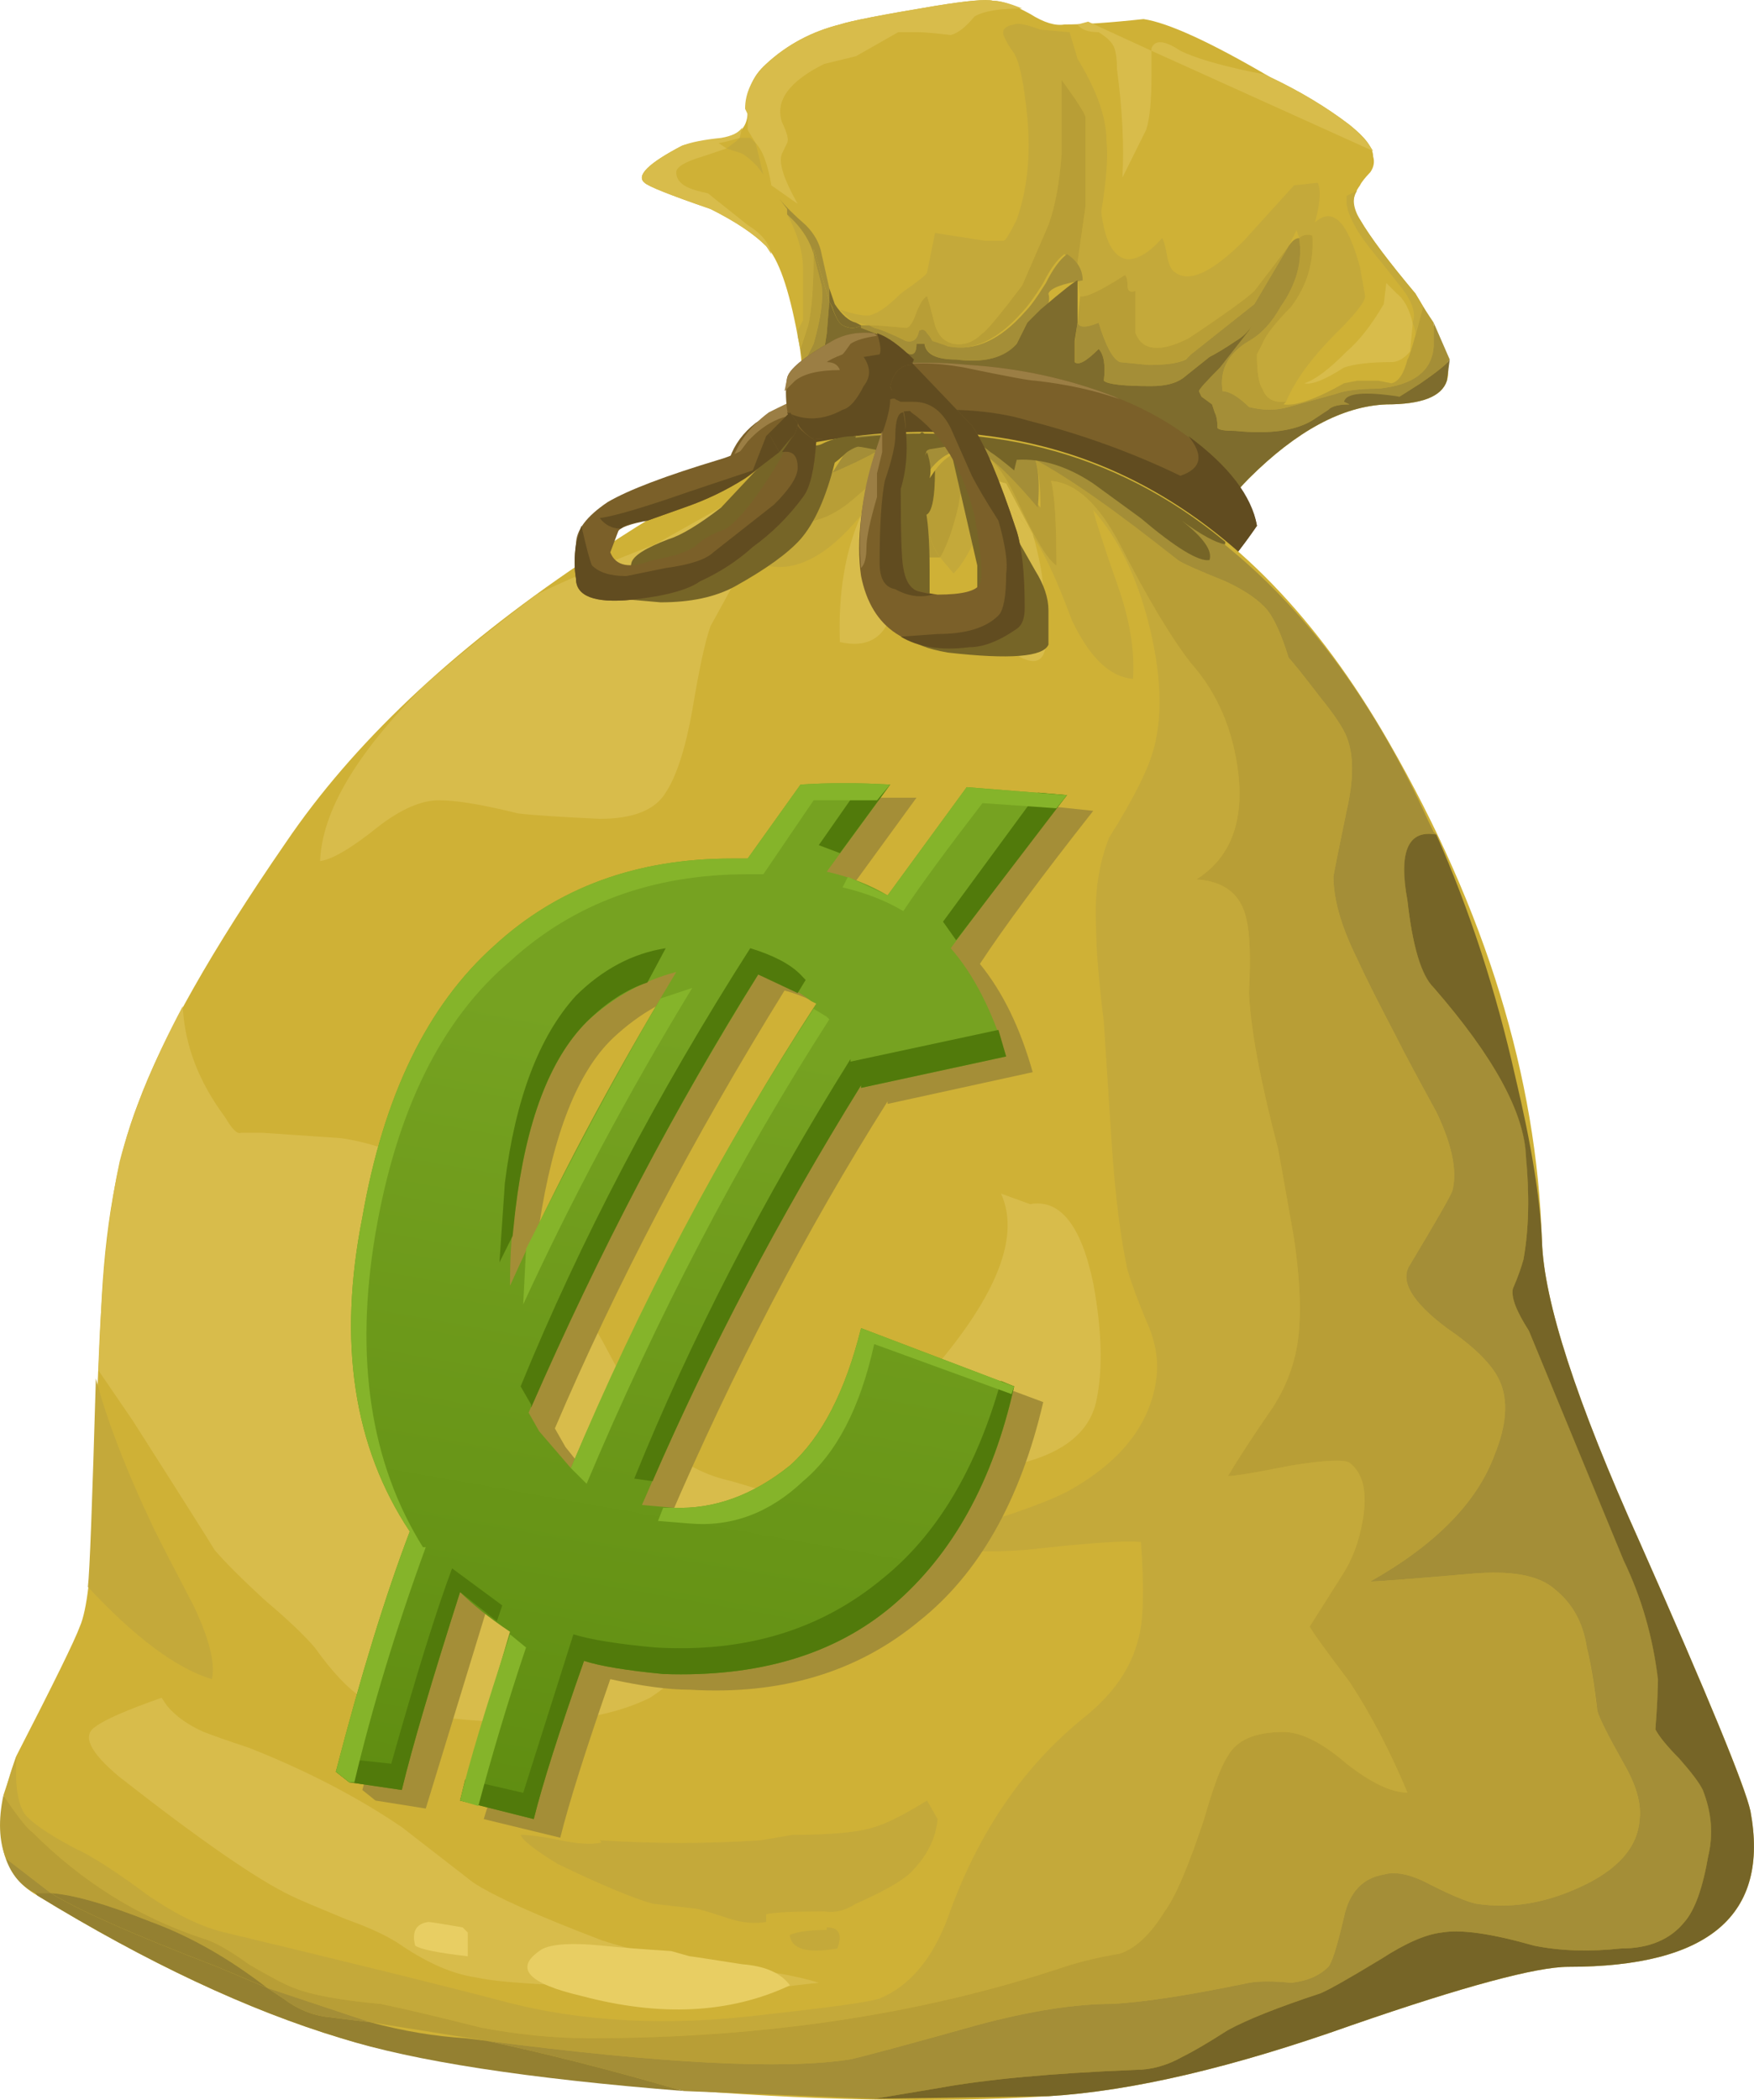
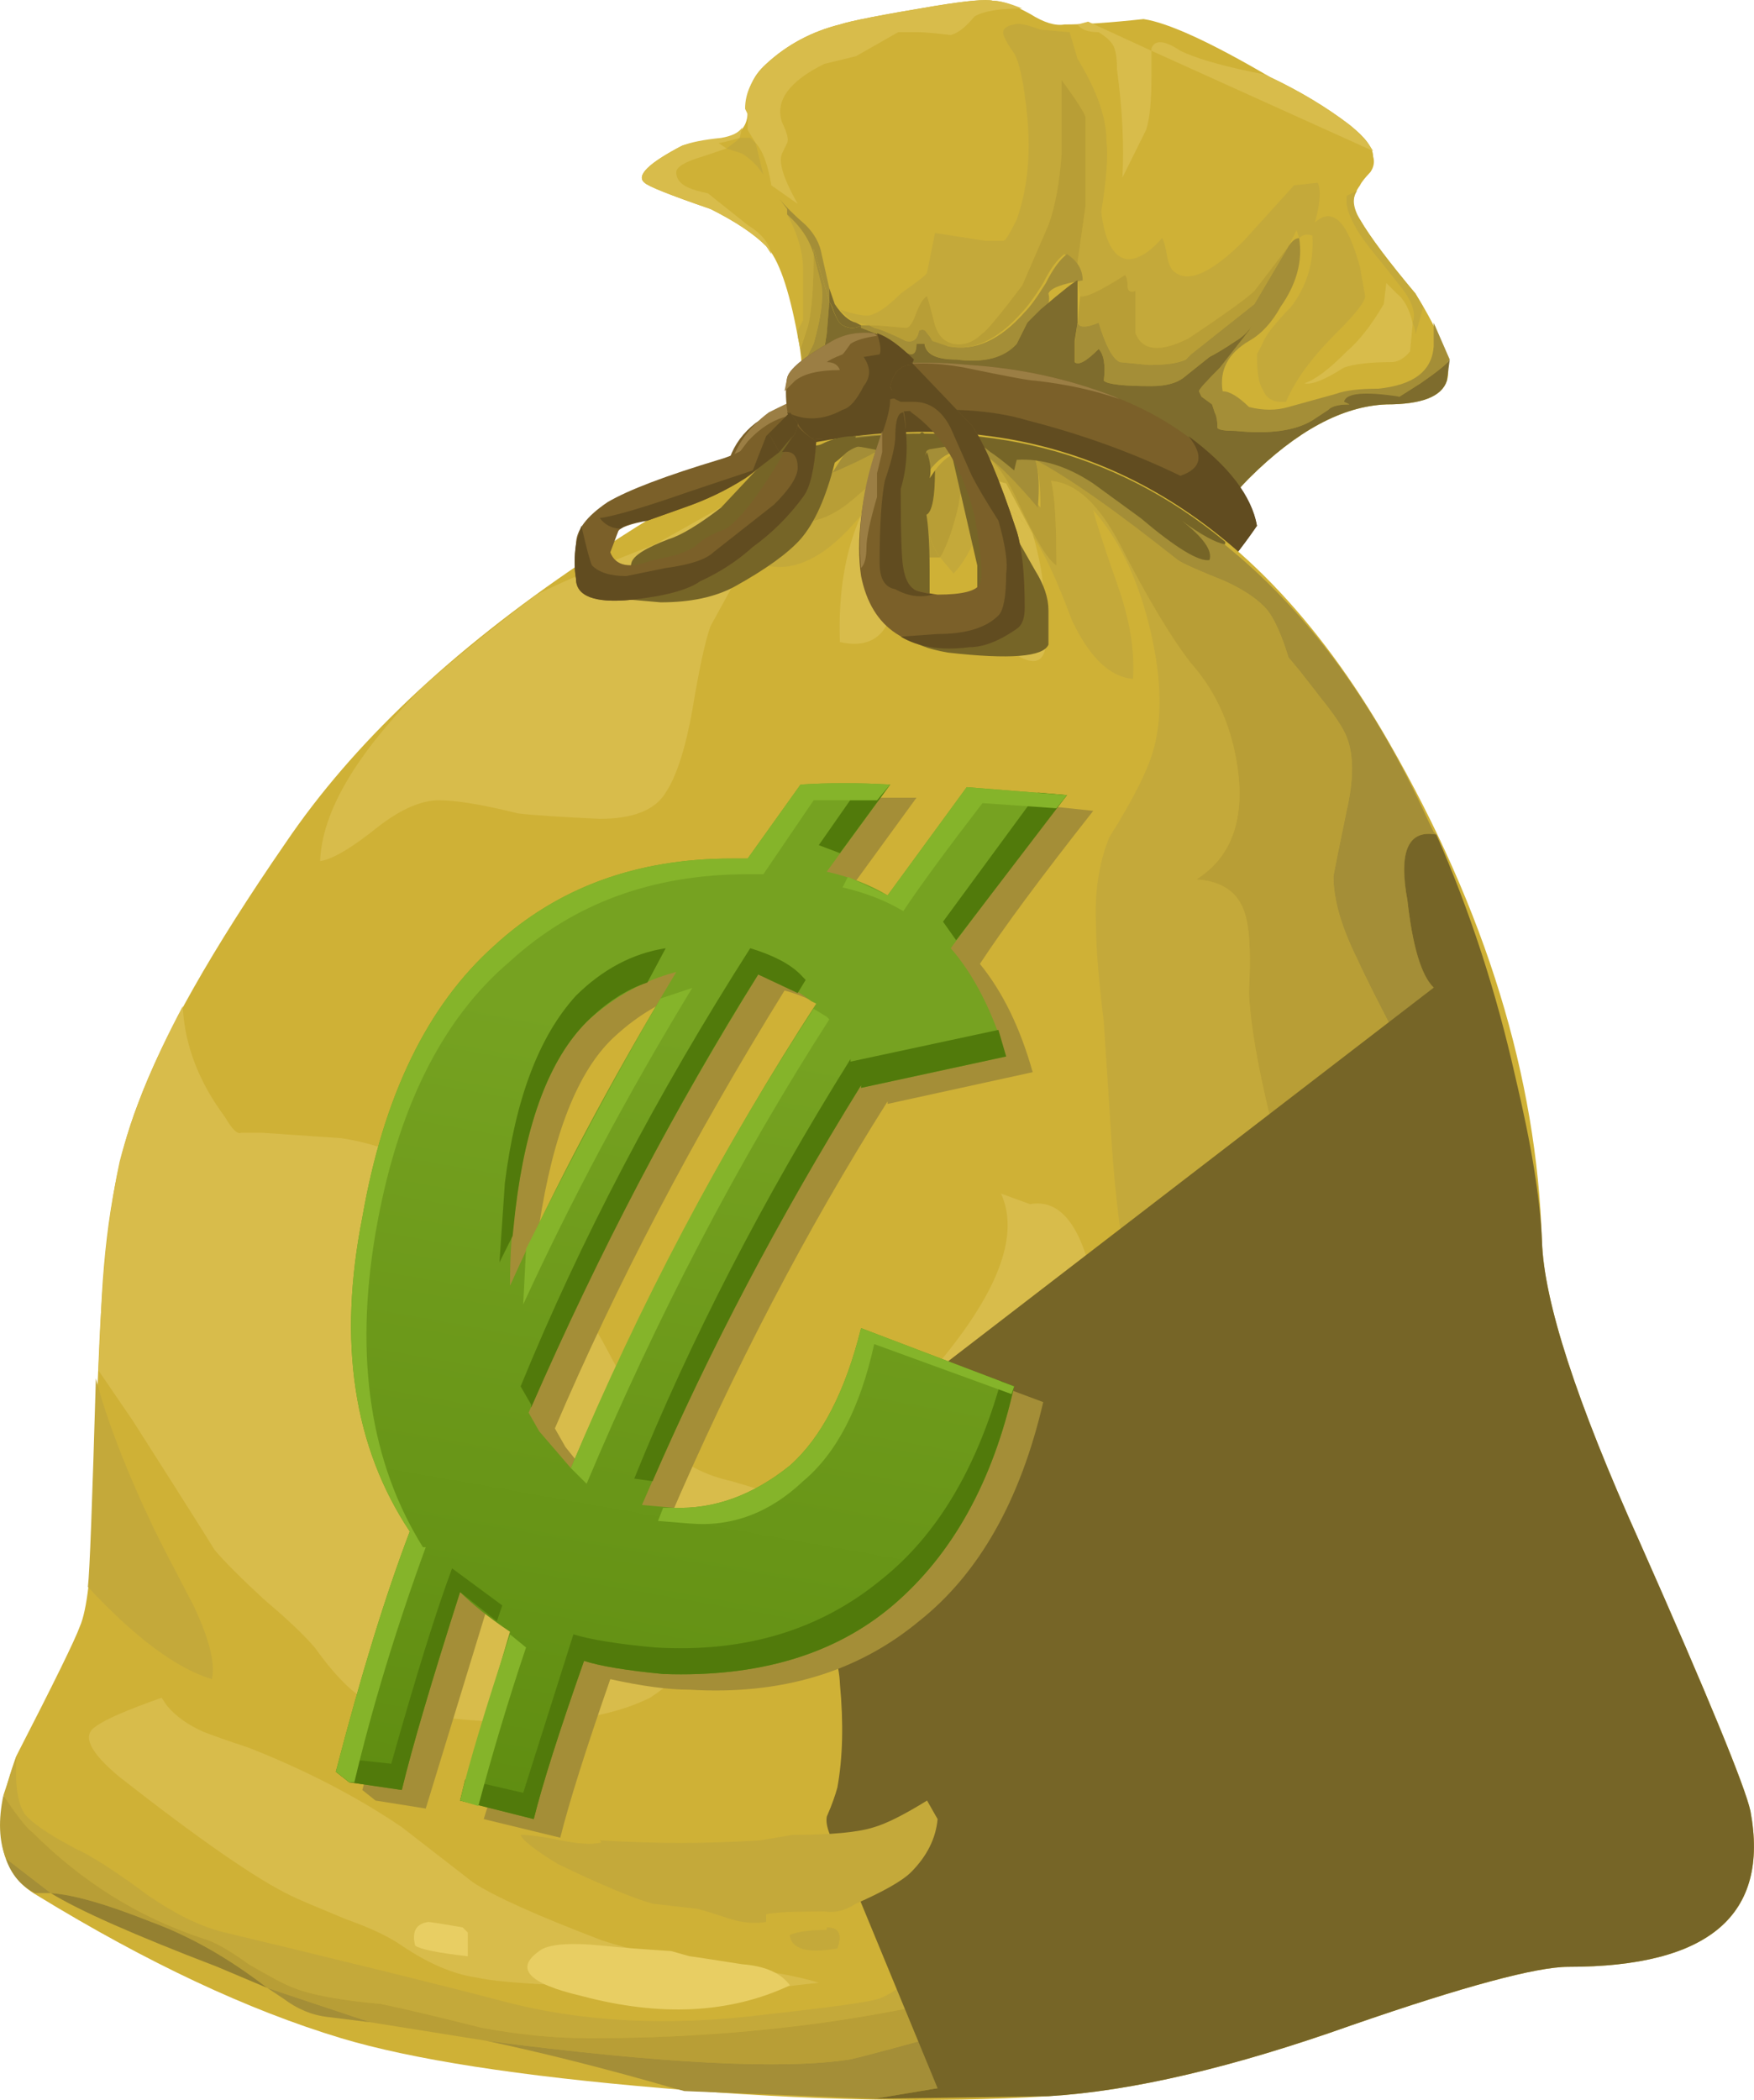
<svg xmlns="http://www.w3.org/2000/svg" xmlns:ns1="http://www.inkscape.org/namespaces/inkscape" id="svg2" xml:space="preserve" viewBox="0 0 33.231 39.785" version="1.1" ns1:version="0.91 r13725">
  <defs id="defs6">
    <linearGradient id="linearGradient156" y2="-17632" gradientUnits="userSpaceOnUse" x2="1567.7" gradientTransform="matrix(-.139 -.788 .788 -.139 14118 -1213.4)" y1="-17632" x1="1549.4">
      <stop id="stop158" style="stop-color:#76a221" offset="0" />
      <stop id="stop160" style="stop-color:#5b890e" offset="1" />
    </linearGradient>
  </defs>
  <g id="g10" transform="matrix(1.25 0 0 -1.25 0 39.785)">
    <g id="g12">
      <path id="path14" style="fill-rule:evenodd;fill:#cfb136" d="m12.09 26.738c-0.133 0.719-0.293 1.172-0.477 1.359-0.187 0.188-0.468 0.375-0.843 0.563-0.614 0.211-0.946 0.344-1 0.398-0.133 0.106 0.054 0.293 0.562 0.559 0.055 0.027 0.281 0.066 0.68 0.121 0.215 0.055 0.32 0.188 0.32 0.398-0.027 0.297 0.066 0.536 0.281 0.723 0.317 0.293 0.692 0.492 1.117 0.598 0.161 0.054 0.641 0.148 1.442 0.281 0.48 0.078 0.773 0.106 0.879 0.078 0.133 0 0.32-0.066 0.562-0.199 0.211-0.133 0.383-0.184 0.52-0.16 0.293 0 0.691 0.027 1.199 0.082 0.371-0.055 1.012-0.348 1.918-0.879 0.453-0.215 0.855-0.457 1.203-0.723 0.238-0.187 0.359-0.347 0.359-0.48 0.024-0.078 0.012-0.16-0.042-0.238-0.079-0.083-0.133-0.149-0.157-0.2-0.136-0.187-0.136-0.359 0-0.519 0.157-0.27 0.438-0.641 0.84-1.121 0.399-0.641 0.559-1.082 0.477-1.321-0.078-0.242-0.383-0.359-0.918-0.359-0.668-0.027-1.36-0.402-2.082-1.121-0.211-0.215-0.344-0.387-0.399-0.52l-4.879 1.039-1.48 0.563c0 0.476-0.027 0.84-0.082 1.078z" ns1:connector-curvature="0" />
      <path id="path16" style="fill-rule:evenodd;fill:#c4a93a" d="m12.332 27.976c0-0.476-0.027-0.84-0.082-1.078l-0.121-0.359-0.039 0.199v0.078l0.082 0.16v0.762c0 0.266-0.082 0.547-0.242 0.84l0.082-0.078c0.16-0.16 0.265-0.336 0.32-0.524z" ns1:connector-curvature="0" />
      <path id="path18" style="fill-rule:evenodd;fill:#c4a93a" d="m12.973 26.937c-0.028 0-0.11 0.067-0.243 0.199l0.122-0.039c0.187-0.05 0.304-0.066 0.359-0.039 0.105 0.028 0.254 0.133 0.441 0.321 0.266 0.187 0.399 0.293 0.399 0.32l0.121 0.598 0.758-0.118h0.281c0.027 0 0.094 0.106 0.199 0.321 0.16 0.453 0.215 0.972 0.16 1.558-0.05 0.508-0.117 0.825-0.199 0.961-0.078 0.106-0.133 0.2-0.16 0.278-0.027 0.082 0.027 0.136 0.16 0.16 0.055 0.027 0.188 0 0.399-0.078l0.441-0.039 0.121-0.403c0.293-0.48 0.438-0.894 0.438-1.238 0.027-0.242 0-0.602-0.079-1.082 0.055-0.453 0.188-0.691 0.399-0.719 0.16 0 0.336 0.106 0.523 0.321 0.024-0.028 0.051-0.122 0.078-0.282 0.028-0.133 0.067-0.211 0.121-0.238 0.211-0.16 0.559 0 1.04 0.48l0.761 0.84 0.36 0.039c0.05-0.105 0.039-0.308-0.043-0.601 0.269 0.242 0.496 0.015 0.683-0.68l0.078-0.437c0-0.082-0.144-0.27-0.441-0.563-0.371-0.371-0.625-0.719-0.758-1.039h-0.082c-0.133 0-0.226 0.066-0.277 0.199-0.055 0.082-0.082 0.254-0.082 0.52l0.082 0.16c0.051 0.133 0.199 0.32 0.437 0.562 0.242 0.321 0.348 0.68 0.321 1.079-0.079 0.027-0.145 0.015-0.2-0.039l-0.039 0.121-0.121-0.243-0.519-0.679c-0.106-0.106-0.442-0.348-1-0.719-0.426-0.215-0.696-0.188-0.801 0.078v0.641c-0.078-0.028-0.121 0-0.121 0.082 0 0.078-0.012 0.133-0.039 0.16-0.371-0.242-0.598-0.348-0.68-0.32l-0.039 0.238v0.281l0.121 0.84v1.359c-0.027 0.078-0.148 0.266-0.363 0.559v-1.117c-0.024-0.43-0.094-0.789-0.199-1.082l-0.399-0.918c-0.347-0.453-0.547-0.696-0.601-0.723-0.133-0.133-0.278-0.183-0.438-0.16-0.137 0.027-0.23 0.121-0.281 0.281-0.055 0.215-0.094 0.36-0.121 0.442-0.055-0.028-0.106-0.11-0.16-0.243-0.055-0.16-0.106-0.238-0.161-0.238-0.265 0.024-0.437 0.039-0.519 0.039h-0.039l-0.199 0.039z" ns1:connector-curvature="0" />
      <path id="path20" style="fill-rule:evenodd;fill:#c4a93a" d="m11.453 29.66 0.117-0.481c-0.078 0.125-0.183 0.231-0.32 0.321l-0.238 0.078 0.16 0.121 0.039 0.039h0.16l0.082-0.078z" ns1:connector-curvature="0" />
      <path id="path22" style="fill-rule:evenodd;fill:#c4a93a" d="m20.41 28.738v0.121l0.16 0.078c-0.078-0.105-0.066-0.254 0.043-0.437 0.157-0.27 0.438-0.641 0.84-1.121l0.117-0.2c-0.043-0.171-0.082-0.308-0.117-0.421 0 0.054-0.015 0.117-0.043 0.179 0.055 0.133 0 0.309-0.16 0.52-0.211 0.269-0.371 0.469-0.48 0.601-0.211 0.266-0.332 0.493-0.36 0.68z" ns1:connector-curvature="0" />
      <path id="path24" style="fill-rule:evenodd;fill:#b89e36" d="m16.332 26.937 0.039 0.403c0.078-0.028 0.305 0.078 0.68 0.32 0.027-0.027 0.039-0.082 0.039-0.16 0-0.082 0.039-0.11 0.121-0.082v-0.641c0.105-0.266 0.375-0.293 0.801-0.078 0.558 0.371 0.89 0.613 1 0.719l0.519 0.679-0.519-0.878-0.961-0.762-0.082-0.078c-0.106-0.055-0.293-0.082-0.559-0.082l-0.437 0.043c-0.11 0.05-0.215 0.25-0.321 0.597-0.187-0.078-0.293-0.078-0.32 0z" ns1:connector-curvature="0" />
      <path id="path26" style="fill-rule:evenodd;fill:#b89e36" d="m16.09 29.5v1.117c0.215-0.293 0.336-0.481 0.363-0.559v-1.359l-0.121-0.84v-0.281c-0.055 0.215-0.121 0.348-0.199 0.398-0.11-0.078-0.215-0.226-0.321-0.437-0.132-0.215-0.242-0.36-0.32-0.442-0.375-0.425-0.746-0.597-1.121-0.519-0.055 0-0.133 0.027-0.238 0.082-0.028 0.051-0.055 0.09-0.082 0.117-0.028 0.055-0.067 0.067-0.121 0.039-0.024-0.133-0.094-0.183-0.2-0.156-0.21 0.105-0.371 0.172-0.48 0.199l-0.078 0.039h0.039c0.082 0 0.254-0.015 0.519-0.039 0.055 0 0.106 0.078 0.161 0.238 0.054 0.133 0.105 0.215 0.16 0.243 0.027-0.082 0.066-0.227 0.121-0.442 0.051-0.16 0.144-0.254 0.281-0.281 0.16-0.027 0.305 0.027 0.438 0.16 0.054 0.027 0.254 0.266 0.601 0.723l0.399 0.918c0.105 0.293 0.171 0.652 0.199 1.082z" ns1:connector-curvature="0" />
-       <path id="path28" style="fill-rule:evenodd;fill:#b89e36" d="m21.57 27.179 0.16-0.242v-0.359c-0.027-0.375-0.304-0.586-0.839-0.641-0.293 0-0.504-0.027-0.641-0.078l-0.719-0.199c-0.187-0.055-0.386-0.055-0.601 0-0.16 0.156-0.293 0.238-0.399 0.238-0.051 0.321 0.082 0.574 0.399 0.762 0.187 0.105 0.347 0.277 0.48 0.519 0.242 0.348 0.336 0.692 0.281 1.04 0.055 0.05 0.121 0.066 0.2 0.039 0.027-0.399-0.079-0.758-0.321-1.079-0.238-0.242-0.386-0.429-0.437-0.562l-0.082-0.16c0-0.266 0.027-0.438 0.082-0.52 0.051-0.133 0.144-0.199 0.277-0.199h0.082l-0.039-0.039c0.184-0.027 0.492 0.078 0.918 0.32l0.199 0.039h0.321l0.199-0.039c0.109 0.024 0.187 0.145 0.242 0.36 0.027 0.027 0.106 0.293 0.238 0.8z" ns1:connector-curvature="0" />
      <path id="path30" style="fill-rule:evenodd;fill:#b89e36" d="m12.25 26.898c0.055 0.238 0.082 0.602 0.082 1.078l0.121-0.476c0.024-0.215-0.015-0.508-0.121-0.883l-0.16-0.32-0.039 0.242 0.117 0.359z" ns1:connector-curvature="0" />
      <path id="path32" style="fill-rule:evenodd;fill:#a48e37" d="m12.211 28.418c0.133-0.133 0.215-0.282 0.242-0.442l0.117-0.519v-0.199l-0.238 0.8v-0.082c-0.055 0.188-0.16 0.364-0.32 0.524l-0.082 0.078v0.082l-0.118 0.156c0.09-0.113 0.223-0.246 0.399-0.398z" ns1:connector-curvature="0" />
      <path id="path34" style="fill-rule:evenodd;fill:#a48e37" d="m12.332 28.058 0.238-0.8-0.039-0.481c-0.027-0.183-0.082-0.465-0.16-0.84l-0.199-0.121v0.481l0.16 0.32c0.106 0.375 0.148 0.668 0.121 0.883l-0.121 0.476v0.082z" ns1:connector-curvature="0" />
      <path id="path36" style="fill-rule:evenodd;fill:#a48e37" d="m19.012 27.219 0.519 0.878c0.055 0.082 0.106 0.122 0.16 0.122 0.055-0.348-0.039-0.696-0.281-1.04-0.133-0.242-0.293-0.414-0.48-0.519-0.317-0.188-0.45-0.441-0.399-0.762 0.106 0 0.239-0.082 0.399-0.238 0.215-0.055 0.414-0.055 0.601 0l0.719 0.199c0.137 0.051 0.348 0.078 0.641 0.078 0.535 0.055 0.812 0.266 0.839 0.641v0.359l0.243-0.558c-0.028-0.055-0.176-0.176-0.442-0.36l-0.32-0.203h-0.481c-0.21 0.028-0.332 0-0.359-0.078l0.082-0.039c-0.16 0-0.269-0.027-0.32-0.082l-0.242-0.16c-0.266-0.16-0.653-0.211-1.161-0.16-0.16 0-0.25 0.015-0.277 0.043 0 0.105-0.015 0.183-0.043 0.238l-0.039 0.121-0.16 0.117-0.039 0.082c0 0.028 0.105 0.149 0.32 0.36l0.438 0.558 0.043 0.063c-0.063-0.086-0.141-0.16-0.243-0.219-0.16-0.109-0.292-0.188-0.398-0.242l-0.402-0.321c-0.106-0.078-0.266-0.121-0.477-0.121-0.43 0-0.668 0.028-0.723 0.082 0.028 0.239 0 0.399-0.078 0.481-0.187-0.188-0.308-0.254-0.359-0.199v0.32l0.039 0.277c0.027-0.078 0.133-0.078 0.32 0 0.106-0.347 0.211-0.547 0.321-0.597l0.437-0.043c0.27 0 0.453 0.027 0.563 0.082l0.078 0.078 0.961 0.762z" ns1:connector-curvature="0" />
      <path id="path38" style="fill-rule:evenodd;fill:#a48e37" d="m13.051 26.859v0.039h0.121l0.078-0.039c0.109-0.027 0.27-0.094 0.48-0.199 0.106-0.027 0.176 0.023 0.2 0.156 0.054 0.028 0.093 0.016 0.121-0.039 0.027-0.027 0.054-0.066 0.082-0.117l0.238-0.082c0.399-0.078 0.785 0.094 1.16 0.519 0.082 0.082 0.188 0.227 0.321 0.442 0.105 0.211 0.214 0.359 0.32 0.437 0.16-0.105 0.238-0.238 0.238-0.398-0.32-0.051-0.492-0.121-0.519-0.199 0.027-0.106 0-0.188-0.079-0.243l-0.242-0.199-0.16-0.32c-0.183-0.211-0.492-0.293-0.918-0.238-0.293 0-0.453 0.078-0.48 0.238h-0.121c0-0.211-0.106-0.211-0.321 0-0.05 0.055-0.226 0.133-0.519 0.242z" ns1:connector-curvature="0" />
      <path id="path40" style="fill-rule:evenodd;fill:#7e6c2d" d="m12.57 27.457 0.082-0.238c0.106-0.161 0.211-0.254 0.321-0.282l0.078-0.039c-0.078-0.054-0.172-0.054-0.281 0-0.051 0.028-0.106 0.121-0.157 0.281l-0.043 0.079v0.199z" ns1:connector-curvature="0" />
      <path id="path42" style="fill-rule:evenodd;fill:#7e6c2d" d="m12.531 26.777 0.039 0.481 0.039-0.079c0.055-0.16 0.11-0.253 0.161-0.281 0.105-0.054 0.199-0.054 0.281 0v-0.039c0.293-0.109 0.465-0.187 0.519-0.242 0.215-0.211 0.321-0.211 0.321 0h0.121c0.023-0.16 0.183-0.238 0.48-0.238 0.426-0.055 0.731 0.027 0.918 0.238l0.16 0.32 0.2 0.199c0.347 0.297 0.535 0.442 0.562 0.442v-0.641l-0.043-0.277v-0.32c0.055-0.055 0.176 0.011 0.363 0.199 0.078-0.082 0.106-0.242 0.078-0.481 0.055-0.054 0.293-0.082 0.719-0.082 0.215 0 0.375 0.043 0.481 0.121l0.402 0.321c0.106 0.054 0.238 0.133 0.398 0.242 0.102 0.059 0.18 0.133 0.239 0.219l-0.039-0.063-0.438-0.558c-0.215-0.215-0.32-0.332-0.32-0.36l0.039-0.082 0.16-0.117 0.039-0.121c0.028-0.051 0.043-0.133 0.043-0.238 0.024-0.028 0.117-0.043 0.277-0.043 0.508-0.051 0.895 0 1.161 0.16l0.242 0.16c0.051 0.055 0.16 0.082 0.32 0.082l-0.082 0.039c0.027 0.133 0.309 0.16 0.84 0.078l0.32 0.203c0.266 0.184 0.414 0.305 0.442 0.36l-0.043-0.321c-0.078-0.242-0.383-0.359-0.918-0.359-0.668-0.027-1.36-0.402-2.082-1.121-0.211-0.215-0.344-0.387-0.399-0.52l-4.879 1.039-1.48 0.563v0.156l0.199 0.121c0.082 0.375 0.133 0.653 0.16 0.84z" ns1:connector-curvature="0" />
      <path id="path44" style="fill-rule:evenodd;fill:#d8bc4b" d="m11.25 29.898-0.039-0.16c-0.188-0.055-0.293-0.078-0.32-0.078l0.121-0.082-0.36-0.121c-0.265-0.078-0.402-0.16-0.402-0.238 0-0.106 0.066-0.188 0.203-0.243 0.051-0.023 0.145-0.05 0.277-0.078l0.602-0.48c0.215-0.133 0.332-0.282 0.359-0.442l-0.078 0.121c-0.187 0.188-0.468 0.375-0.843 0.563-0.614 0.211-0.946 0.344-1 0.398-0.133 0.106 0.054 0.293 0.562 0.559 0.133 0.055 0.332 0.094 0.598 0.121 0.16 0.027 0.269 0.078 0.32 0.16z" ns1:connector-curvature="0" />
      <path id="path46" style="fill-rule:evenodd;fill:#d8bc4b" d="m12.973 30.976-0.481-0.117c-0.535-0.265-0.746-0.562-0.64-0.883 0.078-0.16 0.105-0.265 0.078-0.316l-0.078-0.16c-0.055-0.137 0.027-0.387 0.238-0.762l-0.399 0.281c-0.054 0.321-0.132 0.532-0.238 0.641l-0.121 0.199v0.238l-0.039 0.082c0 0.239 0.105 0.465 0.32 0.68 0.317 0.293 0.692 0.492 1.117 0.598 0.161 0.054 0.641 0.148 1.442 0.281 0.48 0.078 0.773 0.106 0.879 0.078 0.105 0 0.254-0.039 0.441-0.117-0.347 0-0.586-0.039-0.722-0.121-0.133-0.16-0.25-0.254-0.36-0.281-0.238 0.027-0.398 0.043-0.48 0.043h-0.317l-0.64-0.364z" ns1:connector-curvature="0" />
      <path id="path48" style="fill-rule:evenodd;fill:#d8bc4b" d="m16.652 31.34c-0.16 0-0.265 0.039-0.32 0.117l0.16 0.043 0.961-0.442v-0.359c0-0.402-0.027-0.68-0.082-0.84l-0.359-0.723c0.027 0.481 0 1.028-0.082 1.641 0 0.133-0.012 0.242-0.039 0.32-0.028 0.082-0.106 0.161-0.239 0.243z" ns1:connector-curvature="0" />
      <path id="path50" style="fill-rule:evenodd;fill:#d8bc4b" d="m17.891 31.058c0.214-0.105 0.574-0.214 1.082-0.32l0.199-0.039 0.078-0.039c0.453-0.215 0.855-0.457 1.203-0.723 0.16-0.133 0.277-0.265 0.359-0.398l-3.359 1.519v0.039c0.051 0.133 0.199 0.122 0.438-0.039z" ns1:connector-curvature="0" />
      <path id="path52" style="fill-rule:evenodd;fill:#d8bc4b" d="m20.973 27.219 0.039 0.32 0.16-0.16c0.105-0.082 0.187-0.227 0.238-0.442v-0.039l-0.039-0.398-0.039-0.043c-0.082-0.078-0.16-0.117-0.242-0.117-0.32 0-0.559-0.028-0.719-0.082-0.293-0.188-0.492-0.266-0.601-0.239 0.16 0.051 0.375 0.211 0.64 0.481 0.188 0.16 0.375 0.398 0.563 0.719z" ns1:connector-curvature="0" />
      <path id="path54" style="fill-rule:evenodd;fill:#7b6029" d="m19.051 23.859c-1.813-2.64-4.133-3.043-6.961-1.199l-0.977 0.539c0.004 0.105-0.031 0.434-0.101 0.98-0.082 0.532 0.066 0.946 0.441 1.239 0.16 0.105 0.586 0.332 1.277 0.679 0.454 0.215 1.106 0.282 1.961 0.2 0.774-0.051 1.508-0.211 2.2-0.481 0.613-0.238 1.121-0.558 1.519-0.957 0.375-0.348 0.586-0.68 0.641-1z" ns1:connector-curvature="0" />
      <path id="path56" style="fill-rule:evenodd;fill:#9b7e44" d="m14.691 26.297c0.774-0.051 1.508-0.211 2.2-0.481l0.082-0.039c-0.375 0.133-0.801 0.227-1.282 0.281-0.078 0-0.441 0.067-1.078 0.2-0.453 0.082-0.828 0.082-1.121 0-0.215-0.055-0.601-0.293-1.16-0.719-0.375 0.051-0.707-0.082-1-0.403l-0.242-0.32-0.039-0.117c0.082 0.348 0.281 0.641 0.601 0.879 0.106 0.055 0.465 0.226 1.078 0.519 0.454 0.215 1.106 0.282 1.961 0.2z" ns1:connector-curvature="0" />
      <path id="path58" style="fill-rule:evenodd;fill:#614c20" d="m18.012 25.219c0.613-0.454 0.961-0.907 1.039-1.36-1.813-2.64-4.133-3.043-6.961-1.199l-1 0.559-0.078 0.96c-0.028 0.184-0.016 0.399 0.039 0.637 0.453 0.16 0.773 0.297 0.961 0.403 0.293 0.16 0.8 0.281 1.519 0.359 0.828 0.082 1.508 0.039 2.039-0.121 0.828-0.211 1.602-0.492 2.321-0.84 0.32 0.109 0.359 0.309 0.121 0.602z" ns1:connector-curvature="0" />
      <path id="path60" style="fill-rule:evenodd;fill:#7b6029" d="m13.852 26.379-0.282-0.641c-0.023-0.133 0-0.293 0.082-0.48-0.32-0.079-0.574-0.106-0.761-0.079-0.426-0.027-0.692 0-0.801 0.079-0.078 0.054-0.133 0.175-0.16 0.359-0.024 0.187-0.024 0.348 0 0.48 0.027 0.133 0.254 0.321 0.683 0.563 0.184 0.105 0.399 0.144 0.637 0.117 0.16-0.051 0.363-0.187 0.602-0.398z" ns1:connector-curvature="0" />
      <path id="path62" style="fill-rule:evenodd;fill:#614c20" d="m13.852 26.379-0.282-0.641c-0.023-0.133 0-0.293 0.082-0.48-0.32-0.079-0.574-0.106-0.761-0.079-0.426-0.027-0.692 0-0.801 0.079l-0.16 0.32c0.269-0.133 0.55-0.121 0.84 0.039 0.109 0.027 0.214 0.148 0.32 0.359 0.109 0.137 0.109 0.282 0 0.442l0.242 0.039c0.027 0.054 0.012 0.16-0.039 0.32 0.16-0.051 0.344-0.187 0.559-0.398z" ns1:connector-curvature="0" />
      <path id="path64" style="fill-rule:evenodd;fill:#9b7e44" d="m13.25 26.777 0.043-0.039c-0.188-0.027-0.32-0.066-0.402-0.121-0.055-0.078-0.094-0.133-0.121-0.16-0.133-0.051-0.211-0.094-0.239-0.117 0.106 0 0.172-0.043 0.199-0.121-0.32 0-0.546-0.055-0.679-0.161l-0.16-0.16 0.039 0.199c0.027 0.133 0.254 0.321 0.683 0.563 0.184 0.105 0.399 0.144 0.637 0.117z" ns1:connector-curvature="0" />
      <path id="path66" style="fill-rule:evenodd;fill:#cfb136" d="m21.051 20.578c1.469-2.559 2.242-5.078 2.32-7.559 0.027-0.906 0.52-2.429 1.481-4.562 1.039-2.344 1.601-3.707 1.679-4.078 0.293-1.575-0.625-2.36-2.761-2.36-0.477 0-1.571-0.293-3.278-0.883-1.789-0.636-3.32-1-4.601-1.078-1.707-0.105-3.653-0.066-5.84 0.121-2.188 0.184-3.813 0.438-4.879 0.758-1.414 0.426-2.949 1.149-4.602 2.16-0.613 0.348-0.718 1.055-0.32 2.122 0.562 1.093 0.883 1.746 0.961 1.96 0.105 0.239 0.176 0.813 0.199 1.719 0.055 1.629 0.094 2.641 0.121 3.039 0.055 1.282 0.239 2.336 0.559 3.16 0.375 1.016 1.121 2.336 2.242 3.961 1.012 1.493 2.504 2.907 4.48 4.239 1.547 1.043 2.68 1.64 3.399 1.8 3.734 0.747 6.68-0.757 8.84-4.519z" ns1:connector-curvature="0" />
      <path id="path68" style="fill-rule:evenodd;fill:#c4a93a" d="m13.73 24.976v-0.16l-0.16-0.117-0.039 0.039-0.199-0.238-0.082-0.043-0.199-0.438c-0.504-0.613-0.985-0.867-1.438-0.761-0.082 0.402 0.145 0.867 0.68 1.402v-0.121l-0.363-0.602c0.32-0.078 0.656 0.028 1 0.321 0.187 0.16 0.453 0.402 0.8 0.718z" ns1:connector-curvature="0" />
      <path id="path70" style="fill-rule:evenodd;fill:#c4a93a" d="m3.211 6.379c-0.531 0.16-1.16 0.625-1.879 1.398 0.027 0.215 0.066 1.266 0.121 3.16 0.16-0.613 0.449-1.371 0.879-2.277 0.106-0.215 0.305-0.602 0.598-1.16 0.242-0.508 0.336-0.883 0.281-1.121z" ns1:connector-curvature="0" />
      <path id="path72" style="fill-rule:evenodd;fill:#c4a93a" d="m14.25 23.379c0.109 0.187 0.203 0.453 0.281 0.8 0.055 0.372 0.121 0.637 0.199 0.797 0.215 0.028 0.442-0.211 0.68-0.718 0.27-0.586 0.469-0.918 0.602-1 0 0.668-0.028 1.093-0.082 1.281 0.375-0.028 0.722-0.348 1.043-0.961 0.425-0.828 0.785-1.426 1.078-1.801 0.402-0.453 0.64-1.012 0.719-1.68 0.082-0.746-0.133-1.281-0.637-1.597 0.426-0.028 0.679-0.227 0.758-0.602 0.054-0.215 0.066-0.586 0.039-1.121 0.027-0.558 0.175-1.344 0.441-2.359 0.055-0.293 0.133-0.746 0.242-1.36 0.078-0.535 0.106-0.988 0.078-1.359-0.027-0.426-0.16-0.828-0.398-1.199-0.297-0.43-0.523-0.774-0.68-1.043 0.106 0 0.426 0.054 0.957 0.16 0.508 0.082 0.801 0.094 0.883 0.043 0.211-0.16 0.277-0.457 0.199-0.883-0.054-0.32-0.16-0.598-0.32-0.84l-0.48-0.758c0-0.027 0.199-0.308 0.601-0.839 0.317-0.481 0.613-1.043 0.879-1.68-0.242 0-0.547 0.144-0.922 0.437-0.371 0.321-0.691 0.481-0.957 0.481-0.43 0-0.707-0.121-0.84-0.359-0.109-0.161-0.226-0.481-0.363-0.961-0.238-0.719-0.438-1.188-0.598-1.399-0.214-0.348-0.441-0.562-0.679-0.64-0.321-0.055-0.602-0.122-0.84-0.2-2.16-0.722-4.563-1.082-7.203-1.082-0.532 0-1.078 0.055-1.637 0.16-0.641 0.161-1.148 0.282-1.523 0.36-0.614 0.054-1.051 0.137-1.317 0.242-0.137 0.051-0.363 0.172-0.683 0.359-0.293 0.215-0.532 0.348-0.719 0.399-0.961 0.32-1.813 0.855-2.559 1.601-0.082 0.055-0.226 0.239-0.441 0.559l0.199 0.602c-0.027-0.426 0.016-0.719 0.121-0.879 0.106-0.137 0.359-0.309 0.762-0.524 0.238-0.105 0.613-0.344 1.117-0.719 0.43-0.293 0.816-0.48 1.16-0.558 2-0.481 3.402-0.828 4.203-1.039 1.199-0.321 2.532-0.387 4-0.203 0.985 0.109 1.559 0.187 1.719 0.242 0.453 0.187 0.801 0.597 1.039 1.238 0.453 1.281 1.149 2.293 2.082 3.039 0.426 0.348 0.692 0.735 0.797 1.16 0.082 0.27 0.094 0.762 0.043 1.481-0.215 0.027-0.789-0.012-1.723-0.117-0.718-0.055-1.277-0.016-1.679 0.117 1.093 0.293 1.855 0.547 2.281 0.762 0.824 0.453 1.281 1.039 1.359 1.757 0.028 0.27-0.027 0.551-0.16 0.84-0.133 0.32-0.226 0.574-0.281 0.762-0.106 0.48-0.184 1.105-0.238 1.879l-0.122 1.883c-0.078 0.636-0.117 1.117-0.117 1.437-0.027 0.508 0.039 0.961 0.199 1.359 0.372 0.59 0.598 1.043 0.68 1.364 0.133 0.504 0.106 1.133-0.082 1.879-0.183 0.718-0.465 1.293-0.84 1.718 0.028-0.132 0.16-0.546 0.403-1.238 0.16-0.48 0.226-0.922 0.199-1.32-0.348 0.027-0.652 0.32-0.922 0.879-0.238 0.64-0.438 1.066-0.598 1.281v0.039l-0.402 0.762-0.277 0.078c-0.082-0.16-0.121-0.414-0.121-0.762-0.133-0.316-0.266-0.547-0.399-0.68l-0.203 0.243z" ns1:connector-curvature="0" />
      <path id="path74" style="fill-rule:evenodd;fill:#b89e36" d="m13.852 24.179c0.078-0.136 0.132-0.187 0.16-0.16 0.054-0.293 0.133-0.508 0.238-0.64h-0.398l-0.122 1.437 0.04 0.043 0.082-0.199c-0.055-0.215-0.055-0.375 0-0.481z" ns1:connector-curvature="0" />
      <path id="path76" style="fill-rule:evenodd;fill:#b89e36" d="m19.211 22.578c0.105-0.133 0.215-0.375 0.32-0.719 0.055-0.055 0.215-0.254 0.481-0.601 0.215-0.266 0.347-0.465 0.398-0.598 0.11-0.27 0.11-0.641 0-1.121-0.133-0.641-0.199-0.973-0.199-1 0-0.348 0.121-0.762 0.359-1.242 0.133-0.293 0.336-0.692 0.602-1.2 0.105-0.214 0.305-0.586 0.598-1.121 0.242-0.504 0.32-0.906 0.242-1.199-0.028-0.078-0.242-0.453-0.641-1.117-0.16-0.242 0.027-0.563 0.559-0.961 0.429-0.293 0.695-0.563 0.8-0.801 0.133-0.293 0.106-0.668-0.078-1.121-0.265-0.719-0.894-1.359-1.882-1.918 0.109 0 0.617 0.039 1.523 0.117 0.613 0.055 1.039-0.023 1.277-0.238 0.266-0.215 0.426-0.508 0.481-0.879 0.054-0.215 0.105-0.535 0.16-0.961 0.027-0.105 0.16-0.371 0.402-0.801 0.184-0.32 0.266-0.597 0.239-0.839-0.028-0.426-0.332-0.774-0.922-1.039-0.532-0.243-1.051-0.321-1.559-0.243-0.133 0.028-0.359 0.121-0.68 0.282-0.293 0.16-0.535 0.214-0.718 0.16-0.321-0.055-0.52-0.266-0.602-0.641-0.105-0.453-0.187-0.707-0.238-0.758-0.137-0.136-0.321-0.215-0.563-0.242-0.265 0.027-0.48 0.027-0.64 0-0.879-0.183-1.571-0.293-2.078-0.32-0.559 0-1.239-0.106-2.04-0.321-1.042-0.292-1.679-0.464-1.921-0.519-1.012-0.16-2.852-0.066-5.52 0.281l-1.758 0.281-1.562 0.52c-0.586 0.453-1.172 0.785-1.758 1-0.668 0.266-1.176 0.414-1.523 0.437l-0.68 0.524c-0.106 0.266-0.117 0.586-0.039 0.957 0.215-0.32 0.359-0.504 0.441-0.559 0.746-0.746 1.598-1.281 2.559-1.601 0.187-0.051 0.426-0.184 0.719-0.399 0.32-0.187 0.546-0.308 0.683-0.359 0.266-0.105 0.703-0.188 1.317-0.242 0.375-0.078 0.882-0.199 1.523-0.36 0.559-0.105 1.105-0.16 1.637-0.16 2.64 0 5.043 0.36 7.203 1.082 0.238 0.078 0.519 0.145 0.84 0.2 0.238 0.078 0.465 0.292 0.679 0.64 0.16 0.211 0.36 0.68 0.598 1.399 0.137 0.48 0.254 0.8 0.363 0.961 0.133 0.238 0.41 0.359 0.84 0.359 0.266 0 0.586-0.16 0.957-0.481 0.375-0.293 0.68-0.437 0.922-0.437-0.266 0.637-0.562 1.199-0.879 1.68-0.402 0.531-0.601 0.812-0.601 0.839l0.48 0.758c0.16 0.242 0.266 0.52 0.32 0.84 0.078 0.426 0.012 0.723-0.199 0.883-0.082 0.051-0.375 0.039-0.883-0.043-0.531-0.106-0.851-0.16-0.957-0.16 0.157 0.269 0.383 0.613 0.68 1.043 0.238 0.371 0.371 0.773 0.398 1.199 0.028 0.371 0 0.828-0.078 1.359-0.109 0.614-0.187 1.067-0.242 1.36-0.266 1.015-0.414 1.801-0.441 2.359 0.027 0.535 0.015 0.906-0.039 1.121-0.079 0.375-0.332 0.574-0.758 0.602 0.504 0.316 0.719 0.851 0.637 1.597-0.079 0.668-0.317 1.227-0.719 1.68-0.293 0.375-0.653 0.973-1.078 1.801-0.321 0.613-0.668 0.933-1.043 0.961 0.054-0.188 0.082-0.613 0.082-1.281-0.133 0.082-0.332 0.414-0.602 1-0.238 0.507-0.465 0.746-0.68 0.718-0.078-0.16-0.144-0.425-0.199-0.797-0.078-0.347-0.172-0.613-0.281-0.8-0.105 0.132-0.184 0.347-0.238 0.64 0.105 0 0.16 0.227 0.16 0.68 0.238 0.32 0.519 0.387 0.84 0.199 0.16-0.105 0.414-0.359 0.758-0.762 0 0.321-0.024 0.563-0.079 0.723 0.536-0.265 1.254-0.773 2.161-1.519 0.078-0.055 0.32-0.161 0.718-0.321 0.293-0.136 0.508-0.281 0.641-0.441z" ns1:connector-curvature="0" />
      <path id="path78" style="fill-rule:evenodd;fill:#b89e36" d="m13.652 25.258h0.078c0.133-0.028 0.243-0.122 0.321-0.282l-0.199-0.316-0.082 0.199-0.04-0.043v0.16c-0.343-0.316-0.613-0.558-0.8-0.718-0.344-0.293-0.68-0.399-1-0.321l0.363 0.602-0.043-0.082 0.121 0.082-0.078-0.32 0.32 0.441c0.559 0.238 0.907 0.437 1.039 0.598z" ns1:connector-curvature="0" />
      <path id="path80" style="fill-rule:evenodd;fill:#a48e37" d="m0.09 3.66 0.68-0.524h-0.239c-0.215 0.11-0.359 0.282-0.441 0.524z" ns1:connector-curvature="0" />
      <path id="path82" style="fill-rule:evenodd;fill:#a48e37" d="m4.293 1.539-0.242 0.16 1.562-0.52-0.64 0.079c-0.243 0.027-0.469 0.121-0.68 0.281z" ns1:connector-curvature="0" />
      <path id="path84" style="fill-rule:evenodd;fill:#a48e37" d="m21.652 19.379 0.078-0.16 0.04-0.04c-0.426 0.079-0.571-0.253-0.438-1 0.078-0.695 0.215-1.136 0.398-1.32 0.907-1.043 1.375-1.894 1.403-2.562 0.051-0.586 0.039-1.106-0.043-1.559-0.024-0.105-0.078-0.254-0.16-0.441-0.024-0.133 0.054-0.344 0.242-0.637l1.441-3.481c0.266-0.562 0.438-1.16 0.52-1.8 0-0.16-0.016-0.414-0.043-0.762 0.055-0.106 0.176-0.254 0.363-0.438 0.184-0.214 0.305-0.375 0.359-0.48 0.133-0.348 0.161-0.68 0.079-1-0.079-0.48-0.2-0.816-0.36-1-0.215-0.266-0.535-0.402-0.961-0.402-0.48-0.051-0.918-0.039-1.32 0.043-0.637 0.183-1.105 0.25-1.398 0.199-0.239-0.028-0.547-0.16-0.922-0.403-0.477-0.292-0.785-0.464-0.918-0.519-0.641-0.211-1.106-0.398-1.399-0.559-0.297-0.187-0.523-0.32-0.683-0.398-0.239-0.137-0.477-0.203-0.719-0.203-1.281-0.051-2.281-0.145-3-0.278l-0.961-0.16-2.879 0.117-0.16 0.043c-1.012 0.293-1.961 0.532-2.84 0.719 2.668-0.347 4.508-0.441 5.52-0.281 0.242 0.055 0.879 0.227 1.921 0.519 0.801 0.215 1.481 0.321 2.04 0.321 0.507 0.027 1.199 0.137 2.078 0.32 0.16 0.027 0.375 0.027 0.64 0 0.242 0.027 0.426 0.106 0.563 0.242 0.051 0.051 0.133 0.305 0.238 0.758 0.082 0.375 0.281 0.586 0.602 0.641 0.183 0.054 0.425 0 0.718-0.16 0.321-0.161 0.547-0.254 0.68-0.282 0.508-0.078 1.027 0 1.559 0.243 0.59 0.265 0.894 0.613 0.922 1.039 0.027 0.242-0.055 0.519-0.239 0.839-0.242 0.43-0.375 0.696-0.402 0.801-0.051 0.426-0.106 0.746-0.16 0.961-0.055 0.371-0.215 0.664-0.481 0.879-0.238 0.215-0.664 0.293-1.277 0.238-0.906-0.078-1.414-0.117-1.523-0.117 0.988 0.559 1.617 1.199 1.882 1.918 0.184 0.453 0.211 0.828 0.078 1.121-0.105 0.238-0.371 0.508-0.8 0.801-0.532 0.398-0.719 0.719-0.559 0.961 0.399 0.664 0.613 1.039 0.641 1.117 0.078 0.293 0 0.695-0.242 1.199-0.293 0.535-0.493 0.907-0.598 1.121-0.266 0.508-0.469 0.907-0.602 1.2-0.238 0.48-0.359 0.894-0.359 1.242 0 0.027 0.066 0.359 0.199 1 0.11 0.48 0.11 0.851 0 1.121-0.051 0.133-0.183 0.332-0.398 0.598-0.266 0.347-0.426 0.546-0.481 0.601-0.105 0.344-0.215 0.586-0.32 0.719-0.133 0.16-0.348 0.305-0.641 0.441-0.398 0.16-0.64 0.266-0.718 0.321-0.934 0.746-1.653 1.25-2.161 1.519 0.055-0.16 0.067-0.402 0.039-0.723-0.343 0.403-0.597 0.657-0.757 0.762-0.348 0.188-0.641 0.121-0.883-0.199l-0.078 0.52v0.039l-0.039-0.282c-0.082 0.16-0.176 0.254-0.282 0.282 0.106 0.003 0.215 0.003 0.321 0 1.734-0.016 3.281-0.606 4.64-1.758 1.2-0.989 2.2-2.364 3-4.121z" ns1:connector-curvature="0" />
      <path id="path86" style="fill-rule:evenodd;fill:#a48e37" d="m12.613 24.66 0.36 0.559 0.679 0.039c-0.132-0.161-0.48-0.36-1.039-0.598z" ns1:connector-curvature="0" />
      <path id="path88" style="fill-rule:evenodd;fill:#d8bc4b" d="m11.652 24.019c-0.16-0.347-0.453-0.906-0.882-1.679-0.079-0.215-0.172-0.641-0.278-1.282-0.105-0.586-0.242-1-0.402-1.242-0.16-0.265-0.492-0.398-1-0.398-0.586 0.027-1 0.054-1.238 0.082-0.536 0.133-0.934 0.199-1.2 0.199-0.265 0-0.574-0.133-0.922-0.402-0.398-0.321-0.691-0.493-0.878-0.52 0.027 0.746 0.546 1.629 1.558 2.641 0.481 0.426 1.055 0.894 1.723 1.398 0.371 0.188 0.972 0.442 1.797 0.762l1.64 0.922 0.082-0.481z" ns1:connector-curvature="0" />
      <path id="path90" style="fill-rule:evenodd;fill:#d8bc4b" d="m13.57 24.699c0.11-0.16 0.121-0.629 0.043-1.402-0.054-0.481-0.109-0.786-0.16-0.918-0.137-0.266-0.375-0.36-0.723-0.282-0.027 0.747 0.082 1.387 0.321 1.922l0.519 0.68z" ns1:connector-curvature="0" />
      <path id="path92" style="fill-rule:evenodd;fill:#d8bc4b" d="m13.051 24.019 0.199 0.438 0.082 0.043 0.199 0.238 0.039-0.039-0.519-0.68z" ns1:connector-curvature="0" />
      <path id="path94" style="fill-rule:evenodd;fill:#d8bc4b" d="m14.852 23.816c0.105 0.215 0.199 0.32 0.281 0.32 0.133 0.028 0.305-0.105 0.519-0.398 0.106-0.375 0.16-0.668 0.16-0.879 0.051-0.402 0.067-0.668 0.04-0.801-0.028-0.265-0.172-0.32-0.442-0.16-0.371 0.238-0.558 0.879-0.558 1.918z" ns1:connector-curvature="0" />
      <path id="path96" style="fill-rule:evenodd;fill:#d8bc4b" d="m14.973 24.578 0.277-0.078 0.402-0.762c-0.214 0.293-0.386 0.426-0.519 0.398-0.082 0-0.176-0.105-0.281-0.32 0 0.348 0.039 0.602 0.121 0.762z" ns1:connector-curvature="0" />
      <path id="path98" style="fill-rule:evenodd;fill:#d8bc4b" d="m2.77 16.578c0.027-0.586 0.242-1.145 0.64-1.68 0.11-0.187 0.188-0.265 0.242-0.238h0.321l1.199-0.082c0.531-0.078 1.051-0.281 1.558-0.602 0.293-0.183 0.75-0.543 1.36-1.078 0.348-0.32 0.695-0.785 1.043-1.398 0.398-0.75 0.691-1.242 0.879-1.481 0.238-0.32 0.601-0.535 1.078-0.64 0.64-0.188 1.027-0.321 1.16-0.403-0.504-0.293-0.812-0.476-0.918-0.558-0.266-0.188-0.441-0.453-0.52-0.801-0.132-0.453-0.226-0.734-0.281-0.84-0.16-0.266-0.386-0.492-0.679-0.68-0.747-0.371-1.84-0.464-3.282-0.281-0.48 0.055-0.84 0.149-1.078 0.281-0.215 0.133-0.453 0.387-0.722 0.762-0.157 0.184-0.411 0.426-0.758 0.719-0.348 0.32-0.602 0.574-0.762 0.762-0.027 0.05-0.438 0.703-1.238 1.957l-0.52 0.761 0.039 0.879c0.055 0.907 0.149 1.668 0.281 2.282 0.184 0.718 0.504 1.507 0.958 2.359z" ns1:connector-curvature="0" />
      <path id="path100" style="fill-rule:evenodd;fill:#d8bc4b" d="m16.613 10.578c-0.136-0.586-0.734-0.934-1.801-1.039-0.48-0.055-1.281-0.039-2.402 0.039-0.023 0.187 0.215 0.453 0.723 0.801 0.637 0.425 0.972 0.652 1 0.679 0.984 1.145 1.332 2.039 1.039 2.68l0.441-0.16c0.453 0.082 0.774-0.32 0.957-1.199 0.133-0.719 0.149-1.321 0.043-1.801z" ns1:connector-curvature="0" />
      <path id="path102" style="fill-rule:evenodd;fill:#d8bc4b" d="m9.129 2.418c0.402-0.133 0.949-0.254 1.641-0.36 0.773-0.082 1.32-0.175 1.64-0.281-0.508-0.051-0.945-0.117-1.32-0.199-0.266-0.051-0.68-0.051-1.238 0-0.614 0.082-1.043 0.133-1.282 0.16-0.668 0.027-1.121 0.066-1.359 0.121-0.348 0.051-0.719 0.211-1.121 0.481-0.188 0.132-0.465 0.265-0.84 0.398-0.453 0.188-0.734 0.305-0.84 0.359-0.508 0.243-1.375 0.84-2.601 1.801-0.45 0.375-0.571 0.629-0.36 0.762 0.137 0.105 0.469 0.25 1 0.437l0.082-0.121c0.133-0.16 0.321-0.293 0.559-0.398 0.133-0.051 0.359-0.133 0.68-0.238 0.882-0.348 1.652-0.75 2.32-1.204l1.082-0.839c0.32-0.211 0.973-0.504 1.957-0.879z" ns1:connector-curvature="0" />
      <path id="path104" style="fill-rule:evenodd;fill:#766527" d="m13.852 24.179c-0.055 0.106-0.055 0.266 0 0.481 0.027-0.082 0.078-0.297 0.16-0.641-0.028-0.027-0.082 0.024-0.16 0.16z" ns1:connector-curvature="0" />
      <path id="path106" style="fill-rule:evenodd;fill:#766527" d="m14.172 24.699c0-0.453-0.055-0.68-0.16-0.68-0.082 0.344-0.133 0.559-0.16 0.641l0.199 0.316c0.054-0.16 0.066-0.293 0.039-0.398l0.082 0.121z" ns1:connector-curvature="0" />
      <path id="path108" style="fill-rule:evenodd;fill:#948031" d="m0.77 3.136c0.347-0.023 0.855-0.171 1.523-0.437 0.586-0.215 1.172-0.547 1.758-1l-0.758 0.32c-1.254 0.481-2.094 0.852-2.523 1.117z" ns1:connector-curvature="0" />
-       <path id="path110" style="fill-rule:evenodd;fill:#766527" d="m21.73 16.859c-0.187 0.184-0.32 0.625-0.398 1.32-0.137 0.747 0.012 1.079 0.438 1 0.507-1.148 0.906-2.375 1.199-3.679 0.242-1.016 0.375-1.84 0.402-2.481 0.027-0.906 0.52-2.429 1.481-4.562 1.039-2.344 1.597-3.707 1.679-4.078 0.293-1.575-0.629-2.36-2.761-2.36-0.481 0-1.575-0.293-3.278-0.883-1.789-0.636-3.32-1-4.601-1.078l-2.641-0.039 0.961 0.16c0.719 0.133 1.719 0.227 3 0.278 0.238 0 0.48 0.066 0.719 0.203 0.16 0.078 0.386 0.211 0.679 0.398 0.293 0.161 0.762 0.348 1.403 0.559 0.133 0.055 0.437 0.227 0.918 0.519 0.375 0.243 0.679 0.375 0.922 0.403 0.293 0.051 0.757-0.016 1.398-0.199 0.402-0.082 0.84-0.094 1.32-0.043 0.426 0 0.746 0.136 0.961 0.402 0.16 0.184 0.278 0.52 0.36 1 0.078 0.32 0.054 0.652-0.082 1-0.051 0.105-0.172 0.266-0.36 0.48-0.183 0.184-0.304 0.332-0.359 0.438 0.027 0.348 0.039 0.602 0.039 0.762-0.078 0.64-0.25 1.238-0.52 1.8l-1.437 3.481c-0.188 0.293-0.27 0.504-0.242 0.637 0.082 0.187 0.132 0.336 0.16 0.441 0.082 0.453 0.094 0.973 0.039 1.559-0.024 0.668-0.492 1.519-1.399 2.562z" ns1:connector-curvature="0" />
-       <path id="path112" style="fill-rule:evenodd;fill:#948031" d="m7.371 0.898c0.879-0.187 1.828-0.426 2.84-0.719l0.16-0.043c-2.375 0.188-4.105 0.454-5.199 0.801-1.414 0.426-2.949 1.149-4.602 2.16l-0.039 0.039h0.239c0.429-0.265 1.269-0.636 2.523-1.117l0.758-0.32 0.242-0.16c0.211-0.16 0.437-0.254 0.68-0.281l0.64-0.079c0.504-0.136 0.985-0.214 1.438-0.242l0.32-0.039z" ns1:connector-curvature="0" />
+       <path id="path110" style="fill-rule:evenodd;fill:#766527" d="m21.73 16.859c-0.187 0.184-0.32 0.625-0.398 1.32-0.137 0.747 0.012 1.079 0.438 1 0.507-1.148 0.906-2.375 1.199-3.679 0.242-1.016 0.375-1.84 0.402-2.481 0.027-0.906 0.52-2.429 1.481-4.562 1.039-2.344 1.597-3.707 1.679-4.078 0.293-1.575-0.629-2.36-2.761-2.36-0.481 0-1.575-0.293-3.278-0.883-1.789-0.636-3.32-1-4.601-1.078l-2.641-0.039 0.961 0.16l-1.437 3.481c-0.188 0.293-0.27 0.504-0.242 0.637 0.082 0.187 0.132 0.336 0.16 0.441 0.082 0.453 0.094 0.973 0.039 1.559-0.024 0.668-0.492 1.519-1.399 2.562z" ns1:connector-curvature="0" />
      <path id="path114" style="fill-rule:evenodd;fill:#766527" d="m18.332 23.34c-0.16-0.028-0.508 0.183-1.043 0.636l-0.719 0.524c-0.398 0.265-0.785 0.383-1.16 0.359l-0.039-0.16c-0.16 0.133-0.281 0.227-0.359 0.277-0.16 0.137-0.309 0.203-0.442 0.203-0.078-0.054-0.16-0.093-0.238-0.121l-0.242-0.039c-0.078-0.027-0.117-0.093-0.117-0.203 0-0.133-0.016-0.211-0.043-0.238l-0.2 0.238c-0.05 0.11-0.093 0.16-0.117 0.16-0.027-0.023-0.082-0.023-0.16 0-0.269 0.055-0.414 0.082-0.441 0.082-0.055 0-0.188-0.082-0.399-0.242 0.106 0.16 0.09 0.27-0.043 0.32 2.321 0.375 4.321-0.132 6-1.519v-0.039c-0.144 0.023-0.363 0.144-0.66 0.359 0.328-0.254 0.469-0.453 0.422-0.597z" ns1:connector-curvature="0" />
      <path id="path116" style="fill-rule:evenodd;fill:#e8ce63" d="m10.172 2.258 0.281-0.079c0.024 0 0.293-0.043 0.797-0.121 0.348-0.027 0.586-0.132 0.723-0.32-0.907-0.426-1.961-0.48-3.161-0.16-0.8 0.187-1.015 0.414-0.64 0.68 0.133 0.105 0.453 0.132 0.961 0.082 0.265-0.028 0.613-0.055 1.039-0.082z" ns1:connector-curvature="0" />
      <path id="path118" style="fill-rule:evenodd;fill:#e8ce63" d="m7.012 2.617 0.078-0.078v-0.36c-0.453 0.051-0.719 0.106-0.797 0.161-0.055 0.211 0.012 0.332 0.199 0.359 0.028 0 0.199-0.027 0.52-0.082z" ns1:connector-curvature="0" />
      <path id="path120" style="fill-rule:evenodd;fill:#c4a93a" d="m14.051 4.539 0.16-0.281c-0.027-0.293-0.16-0.559-0.399-0.801-0.132-0.133-0.414-0.293-0.839-0.481-0.161-0.105-0.321-0.144-0.481-0.117-0.48 0-0.773-0.015-0.879-0.043v-0.117c-0.16-0.027-0.336-0.016-0.523 0.039-0.238 0.078-0.41 0.133-0.52 0.16l-0.679 0.078c-0.293 0.082-0.774 0.282-1.438 0.602-0.348 0.215-0.535 0.359-0.562 0.441 0.132 0 0.336-0.027 0.601-0.082 0.266-0.054 0.465-0.066 0.598-0.039 0.027 0 0.027 0.012 0 0.039 0.828-0.054 1.64-0.054 2.441 0l0.481 0.082c0.586 0 1 0.039 1.238 0.117 0.188 0.055 0.453 0.188 0.801 0.403z" ns1:connector-curvature="0" />
      <path id="path122" style="fill-rule:evenodd;fill:#c4a93a" d="m12.531 2.578v0.039c0.188 0 0.239-0.106 0.16-0.32-0.453-0.078-0.695-0.012-0.722 0.203 0.109 0.051 0.297 0.078 0.562 0.078z" ns1:connector-curvature="0" />
      <path id="path124" style="fill-rule:evenodd;fill:#a48e37" d="m8.172 13.258-0.082-1.2c0.722 1.575 1.574 3.172 2.562 4.801-0.507-0.133-0.961-0.387-1.359-0.762-0.535-0.507-0.91-1.453-1.121-2.839zm4.598 3.121-0.079 0.039c-0.238 0.187-0.507 0.32-0.8 0.398-1.387-2.238-2.547-4.449-3.481-6.637l0.16-0.281 0.481-0.601c1.066 2.562 2.308 4.922 3.719 7.082zm0.683-1.282v0.039c-1.23-1.945-2.336-4.066-3.32-6.359l0.48-0.078c0.692 0 1.278 0.227 1.758 0.68 0.481 0.453 0.84 1.144 1.082 2.078l2.359-0.879c-0.347-1.492-0.976-2.602-1.882-3.32-0.934-0.774-2.094-1.122-3.477-1.039-0.32 0-0.723 0.054-1.203 0.16-0.371-1.067-0.625-1.868-0.758-2.403l-1.16 0.282 0.801 2.601-0.762 0.559-0.918-3-0.762 0.121-0.199 0.16c0.344 1.305 0.719 2.52 1.121 3.641l-0.043 0.039c-0.8 1.254-1.039 2.84-0.718 4.757 0.32 1.84 1 3.231 2.039 4.161 1.015 0.882 2.214 1.32 3.601 1.32l0.238-0.039 0.762 1.16h1.399l-0.961-1.32 0.922-0.399 1.199 1.68 1.519-0.16c-0.8-1.016-1.371-1.789-1.718-2.32 0.347-0.426 0.613-0.973 0.8-1.641l-2.199-0.481z" ns1:connector-curvature="0" />
      <path id="path126" style="fill-rule:evenodd;fill:#766527" d="m12.453 25.097c0.16 0.082 0.332 0.122 0.52 0.122-0.028-0.133-0.137-0.266-0.321-0.403-0.132-0.531-0.308-0.918-0.519-1.16-0.188-0.211-0.52-0.453-1-0.719-0.297-0.16-0.668-0.238-1.121-0.238l-0.442 0.039c-0.078 0-0.117 0.055-0.117 0.16l0.078 0.199 0.039 0.2c0.028 0.109 0.215 0.226 0.563 0.359 0.183 0.055 0.453 0.215 0.797 0.48l0.601 0.641c0.106 0.242 0.239 0.375 0.399 0.402l0.043 0.04c0.211-0.133 0.371-0.172 0.48-0.122z" ns1:connector-curvature="0" />
      <path id="path128" style="fill-rule:evenodd;fill:#766527" d="m13.652 25.058 0.321 0.219c0.05-0.019 0.078-0.055 0.078-0.098 0.027-0.054 0.015-0.148-0.039-0.281-0.082-0.265-0.082-0.508 0-0.719 0.054-0.214 0.078-0.546 0.078-1v-0.48c0.055-0.082 0.148-0.121 0.281-0.121 0.266 0 0.414 0.039 0.441 0.121v0.559l-0.359 1.562c-0.055 0.266-0.082 0.41-0.082 0.438 0.133 0 0.242-0.106 0.32-0.321l1-1.758c0.133-0.214 0.2-0.414 0.2-0.601v-0.52c-0.079-0.187-0.586-0.226-1.52-0.121-0.32 0.055-0.519 0.133-0.601 0.242-0.079 0.293-0.145 0.504-0.2 0.637-0.023 0.11-0.039 0.414-0.039 0.922l0.121 1.32z" ns1:connector-curvature="0" />
      <path id="path130" style="fill-rule:evenodd;fill:#7b6029" d="m11.77 24.777 0.242 0.442c-0.348-0.348-0.586-0.563-0.719-0.641-0.297-0.188-0.602-0.332-0.922-0.442l-0.559-0.199c-0.265-0.051-0.414-0.105-0.441-0.16l-0.121-0.32c0.082-0.211 0.297-0.254 0.641-0.117 0.027 0 0.148 0.023 0.359 0.078 0.16 0.054 0.27 0.105 0.32 0.16 0.082 0.078 0.227 0.16 0.442 0.238 0.215 0.16 0.465 0.481 0.758 0.961zm0.203 0.801 0.117-0.16c0.027-0.078 0.121-0.172 0.281-0.282-0.027-0.425-0.094-0.703-0.199-0.839-0.215-0.293-0.469-0.547-0.762-0.758-0.238-0.215-0.504-0.387-0.797-0.52-0.187-0.133-0.535-0.226-1.043-0.281-0.558-0.055-0.84 0.055-0.84 0.32-0.027 0.161-0.027 0.332 0 0.52 0 0.215 0.161 0.426 0.481 0.641 0.32 0.187 0.879 0.398 1.68 0.64 0.375 0.106 0.734 0.344 1.082 0.719z" ns1:connector-curvature="0" />
      <path id="path132" style="fill-rule:evenodd;fill:#614c20" d="m11.41 24.699 0.203 0.52 0.039 0.039 0.16-0.282-0.519-0.398c-0.297-0.188-0.602-0.332-0.922-0.442l-0.559-0.199c-0.214-0.027-0.347-0.066-0.402-0.121-0.133 0-0.238 0.055-0.32 0.16 0.215 0.028 0.668 0.16 1.363 0.403l0.957 0.32z" ns1:connector-curvature="0" />
      <path id="path134" style="fill-rule:evenodd;fill:#614c20" d="m11.852 24.976 0.199 0.282 0.039 0.121c0.027-0.055 0.121-0.133 0.281-0.243-0.027-0.425-0.094-0.703-0.199-0.839-0.215-0.293-0.469-0.547-0.762-0.758-0.238-0.215-0.504-0.387-0.797-0.52-0.187-0.133-0.535-0.226-1.043-0.281-0.558-0.055-0.84 0.055-0.84 0.32-0.027 0.161-0.027 0.332 0 0.52l0.082 0.281c0.079-0.348 0.133-0.547 0.161-0.601 0.105-0.106 0.277-0.161 0.519-0.161l0.598 0.122c0.375 0.05 0.613 0.132 0.722 0.238l0.918 0.722c0.243 0.239 0.36 0.426 0.36 0.559 0 0.188-0.078 0.266-0.238 0.238z" ns1:connector-curvature="0" />
      <path id="path136" style="fill-rule:evenodd;fill:#614c20" d="m11.973 25.578 0.117-0.16v-0.039l-0.039-0.121-0.121-0.161 0.082 0.122-0.2-0.243-0.16 0.282 0.321 0.32z" ns1:connector-curvature="0" />
      <path id="path138" style="fill-rule:evenodd;fill:#7b6029" d="m13.812 26.34 0.918-0.961c0.188-0.266 0.415-0.801 0.68-1.602 0.082-0.266 0.121-0.652 0.121-1.16 0-0.16-0.039-0.266-0.121-0.32-0.265-0.184-0.504-0.278-0.719-0.278-0.933-0.082-1.48 0.278-1.64 1.078-0.078 0.536 0 1.188 0.242 1.961 0.133 0.321 0.199 0.559 0.199 0.719 0.16 0.055 0.238-0.133 0.238-0.558 0-0.348-0.027-0.614-0.078-0.801 0-0.668 0.012-1.067 0.039-1.199 0.028-0.161 0.079-0.266 0.161-0.321 0.05-0.027 0.171-0.054 0.359-0.082 0.375 0 0.586 0.055 0.641 0.16 0.05 0.082 0.027 0.43-0.082 1.043-0.184 0.719-0.504 1.239-0.958 1.559-0.214 0.215-0.32 0.348-0.32 0.398 0.055 0.215 0.16 0.321 0.32 0.321v0.043z" ns1:connector-curvature="0" />
      <path id="path140" style="fill-rule:evenodd;fill:#614c20" d="m13.652 25.738-0.082 0.039-0.078 0.199c0.055 0.215 0.16 0.321 0.32 0.321v0.043l0.918-0.961c0.188-0.266 0.415-0.801 0.68-1.602 0.082-0.266 0.121-0.652 0.121-1.16 0-0.16-0.039-0.266-0.121-0.32-0.265-0.184-0.504-0.278-0.719-0.278-0.425-0.054-0.773 0-1.039 0.16l0.559 0.04c0.426 0 0.734 0.093 0.922 0.281 0.078 0.078 0.117 0.293 0.117 0.636 0.027 0.161-0.012 0.43-0.117 0.801-0.188 0.293-0.321 0.52-0.403 0.68l-0.32 0.723c-0.133 0.265-0.32 0.398-0.558 0.398h-0.2z" ns1:connector-curvature="0" />
      <path id="path142" style="fill-rule:evenodd;fill:#614c20" d="m13.41 24.539c0.11 0.32 0.16 0.547 0.16 0.68 0 0.238 0.043 0.359 0.121 0.359 0.079-0.426 0.067-0.813-0.039-1.16 0-0.668 0.012-1.067 0.039-1.199 0.028-0.161 0.079-0.266 0.161-0.321 0.027-0.027 0.132-0.054 0.32-0.082h-0.039c-0.188-0.051-0.375-0.023-0.563 0.082-0.16 0.028-0.238 0.16-0.238 0.399 0 0.562 0.027 0.976 0.078 1.242z" ns1:connector-curvature="0" />
      <path id="path144" style="fill-rule:evenodd;fill:#9b7e44" d="m13.293 25.058 0.078 0.239v-0.321l-0.078-0.32v-0.359c-0.109-0.371-0.16-0.625-0.16-0.758 0-0.16-0.028-0.266-0.082-0.32-0.055 0.613 0.027 1.226 0.242 1.839z" ns1:connector-curvature="0" />
      <g id="g146">
        <g id="g148">
          <g id="g154">
            <path id="path162" style="fill-rule:evenodd;fill:url(#linearGradient156)" d="m8.891 16.34c-0.559-0.563-0.918-1.508-1.079-2.844-0.054-0.266-0.082-0.652-0.082-1.156 0.668 1.492 1.508 3.078 2.52 4.757-0.504-0.132-0.957-0.386-1.359-0.757zm3.48 0.277-0.078 0.039c-0.242 0.188-0.508 0.32-0.801 0.402-1.387-2.242-2.547-4.453-3.48-6.64l0.16-0.282 0.48-0.558c1.094 2.558 2.332 4.906 3.719 7.039zm3-5.801c-0.32-1.437-0.933-2.547-1.84-3.32-0.879-0.746-2.039-1.09-3.48-1.039-0.559 0.054-0.961 0.121-1.199 0.199-0.375-1.066-0.629-1.863-0.762-2.398l-1.117 0.281 0.757 2.558c-0.32 0.215-0.57 0.414-0.757 0.602-0.426-1.336-0.723-2.336-0.883-3l-0.797 0.117-0.203 0.16c0.375 1.442 0.746 2.657 1.121 3.641-0.852 1.281-1.094 2.867-0.719 4.762 0.32 1.84 0.985 3.211 2 4.117 0.961 0.883 2.16 1.32 3.598 1.32h0.242l0.801 1.121c0.426 0.028 0.879 0.028 1.359 0l-0.961-1.32c0.348-0.078 0.653-0.199 0.922-0.359l1.199 1.64 1.52-0.121c-0.266-0.32-0.856-1.094-1.762-2.32 0.348-0.399 0.629-0.946 0.84-1.641l-2.199-0.476v0.039c-1.227-1.95-2.332-4.067-3.321-6.36l0.481-0.043c0.613-0.023 1.199 0.188 1.762 0.641 0.48 0.426 0.839 1.121 1.078 2.082l2.32-0.883z" ns1:connector-curvature="0" />
          </g>
        </g>
      </g>
      <path id="path164" style="fill-rule:evenodd;fill:#517a0b" d="m7.812 13.496-0.042-0.399-0.2-0.402 0.082 1.203c0.16 1.281 0.52 2.227 1.078 2.84 0.403 0.398 0.856 0.641 1.36 0.719l-0.278-0.52c-0.32-0.105-0.628-0.308-0.921-0.597-0.559-0.563-0.918-1.508-1.079-2.844z" ns1:connector-curvature="0" />
      <path id="path166" style="fill-rule:evenodd;fill:#517a0b" d="m15.133 16.219 0.117-0.403-2.199-0.476v0.039c-1.254-2.028-2.305-4.028-3.16-6l-0.278 0.039c0.852 2.105 1.946 4.226 3.278 6.359v-0.039l2.242 0.481z" ns1:connector-curvature="0" />
      <path id="path168" style="fill-rule:evenodd;fill:#517a0b" d="m8.051 10.496v0.043l-0.16 0.277c0.906 2.215 2.066 4.426 3.48 6.641 0.348-0.106 0.602-0.238 0.762-0.399l0.078-0.082-0.121-0.199-0.598 0.281c-1.254-2-2.402-4.187-3.441-6.562z" ns1:connector-curvature="0" />
      <path id="path170" style="fill-rule:evenodd;fill:#517a0b" d="m14.293 17.859 1.437 1.957 0.442-0.039-1.68-2.199-0.199 0.281z" ns1:connector-curvature="0" />
      <path id="path172" style="fill-rule:evenodd;fill:#517a0b" d="m13.371 7.898c0.828 0.664 1.426 1.664 1.801 3l0.199-0.082c-0.32-1.437-0.933-2.547-1.84-3.32-0.879-0.746-2.039-1.09-3.48-1.039-0.559 0.054-0.961 0.121-1.199 0.199-0.375-1.066-0.629-1.863-0.762-2.398l-1.117 0.281 0.078 0.32 0.879-0.203 0.761 2.402c0.266-0.082 0.68-0.148 1.239-0.199 1.363-0.082 2.508 0.266 3.441 1.039z" ns1:connector-curvature="0" />
      <path id="path174" style="fill-rule:evenodd;fill:#517a0b" d="m7.531 7.258-0.558 0.441c-0.426-1.336-0.723-2.336-0.883-3l-0.797 0.117-0.203 0.16 0.082 0.203 0.758-0.082c0.375 1.332 0.683 2.321 0.922 2.961l0.761-0.562-0.082-0.238z" ns1:connector-curvature="0" />
      <path id="path176" style="fill-rule:evenodd;fill:#517a0b" d="m12.73 18.898-0.32 0.121 0.641 0.918h0.441l-0.762-1.039z" ns1:connector-curvature="0" />
      <path id="path178" style="fill-rule:evenodd;fill:#85b42a" d="m12.332 16.539 0.199-0.121 0.039-0.039c-1.386-2.16-2.613-4.508-3.679-7.039l-0.239 0.238c1.039 2.48 2.266 4.801 3.68 6.961z" ns1:connector-curvature="0" />
      <path id="path180" style="fill-rule:evenodd;fill:#85b42a" d="m10.012 16.695 0.48 0.16c-0.988-1.625-1.84-3.226-2.562-4.797l0.043 0.84c0.691 1.387 1.371 2.653 2.039 3.797z" ns1:connector-curvature="0" />
      <path id="path182" style="fill-rule:evenodd;fill:#85b42a" d="m15.371 10.816-0.039-0.117-2.082 0.758c-0.211-0.961-0.57-1.653-1.078-2.078-0.508-0.481-1.082-0.696-1.719-0.641l-0.48 0.039 0.078 0.199h0.16c0.613-0.023 1.199 0.188 1.762 0.641 0.48 0.426 0.839 1.121 1.078 2.082l2.32-0.883z" ns1:connector-curvature="0" />
      <path id="path184" style="fill-rule:evenodd;fill:#85b42a" d="m13.492 19.937-0.199-0.238h-0.961l-0.762-1.121h-0.238c-1.441 0-2.641-0.442-3.602-1.32-1.039-0.879-1.718-2.254-2.039-4.122-0.32-1.89-0.078-3.48 0.719-4.757h0.043c-0.457-1.254-0.816-2.442-1.082-3.563h-0.078l-0.203 0.16c0.375 1.442 0.746 2.657 1.121 3.641-0.852 1.281-1.094 2.867-0.719 4.762 0.32 1.84 0.985 3.211 2 4.117 0.961 0.883 2.16 1.32 3.598 1.32h0.242l0.801 1.121c0.426 0.028 0.879 0.028 1.359 0z" ns1:connector-curvature="0" />
      <path id="path186" style="fill-rule:evenodd;fill:#85b42a" d="m7.973 6.859c-0.27-0.801-0.508-1.601-0.723-2.402l-0.277 0.082c0.132 0.558 0.386 1.398 0.757 2.519l0.243-0.199z" ns1:connector-curvature="0" />
      <path id="path188" style="fill-rule:evenodd;fill:#85b42a" d="m13.453 18.258 1.199 1.64 1.52-0.121-0.16-0.199-1.121 0.078c-0.532-0.691-0.934-1.238-1.2-1.637-0.265 0.16-0.574 0.278-0.921 0.36l0.082 0.16 0.601-0.281z" ns1:connector-curvature="0" />
    </g>
  </g>
</svg>